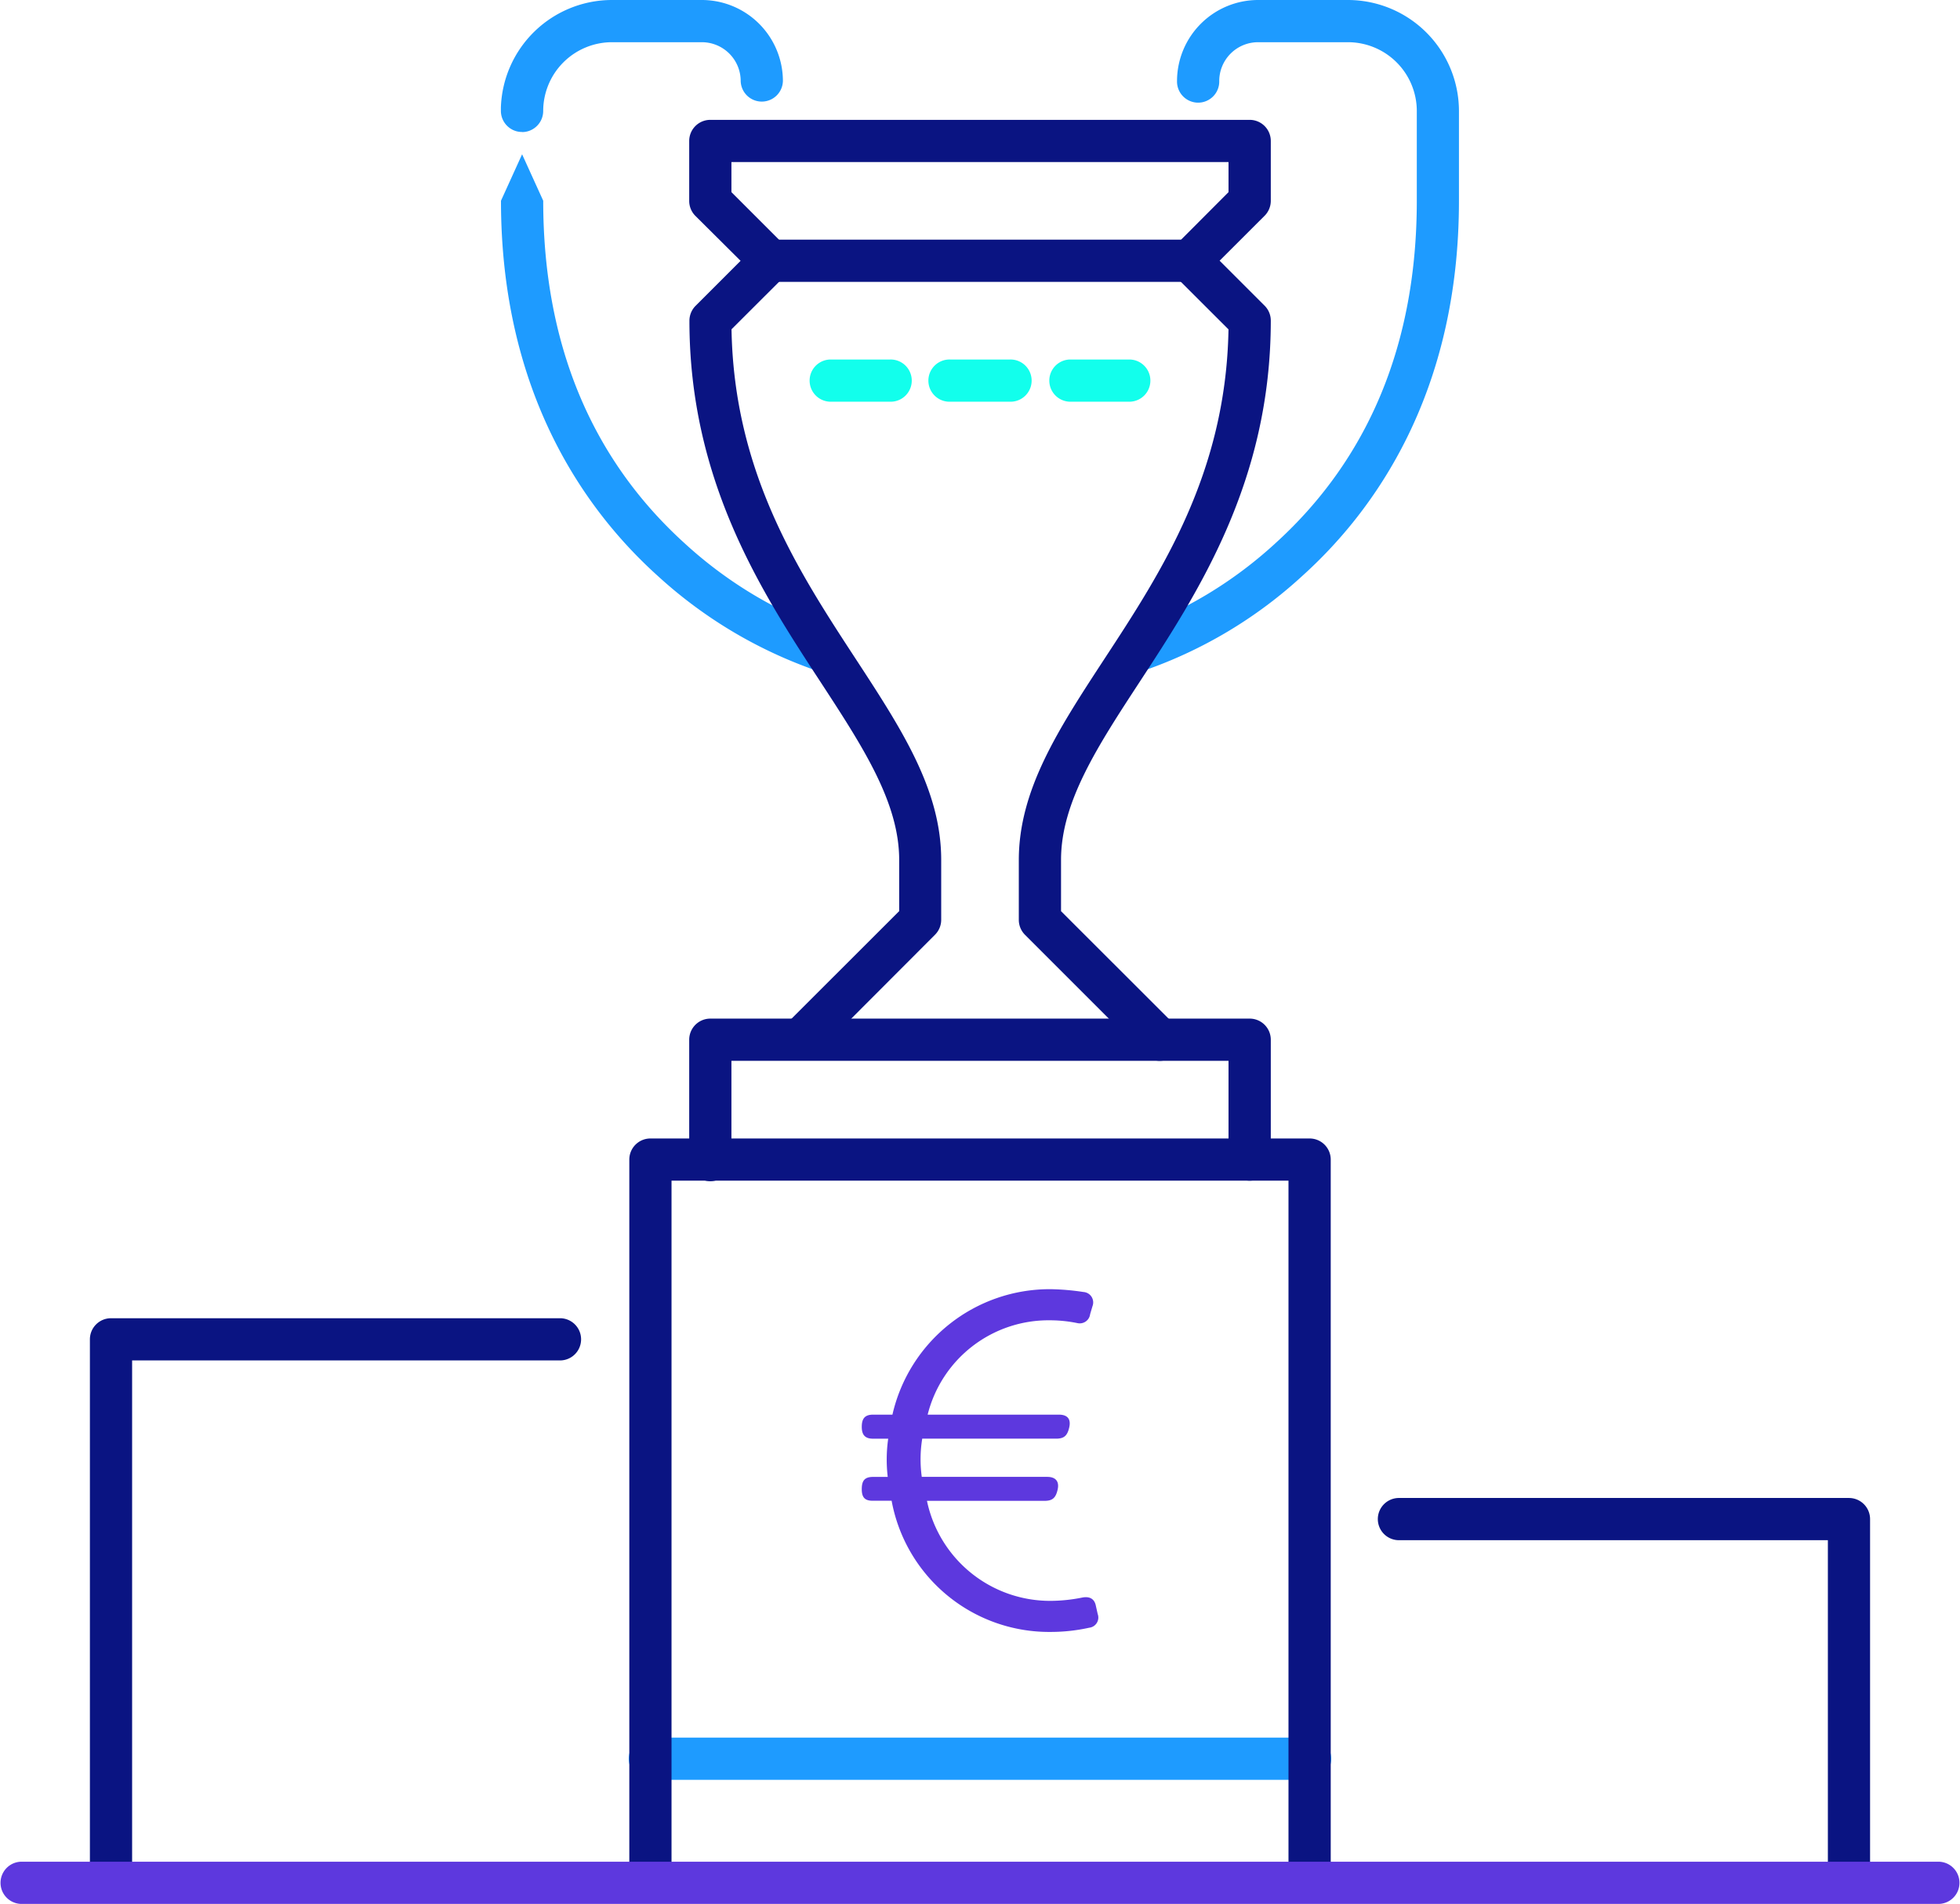
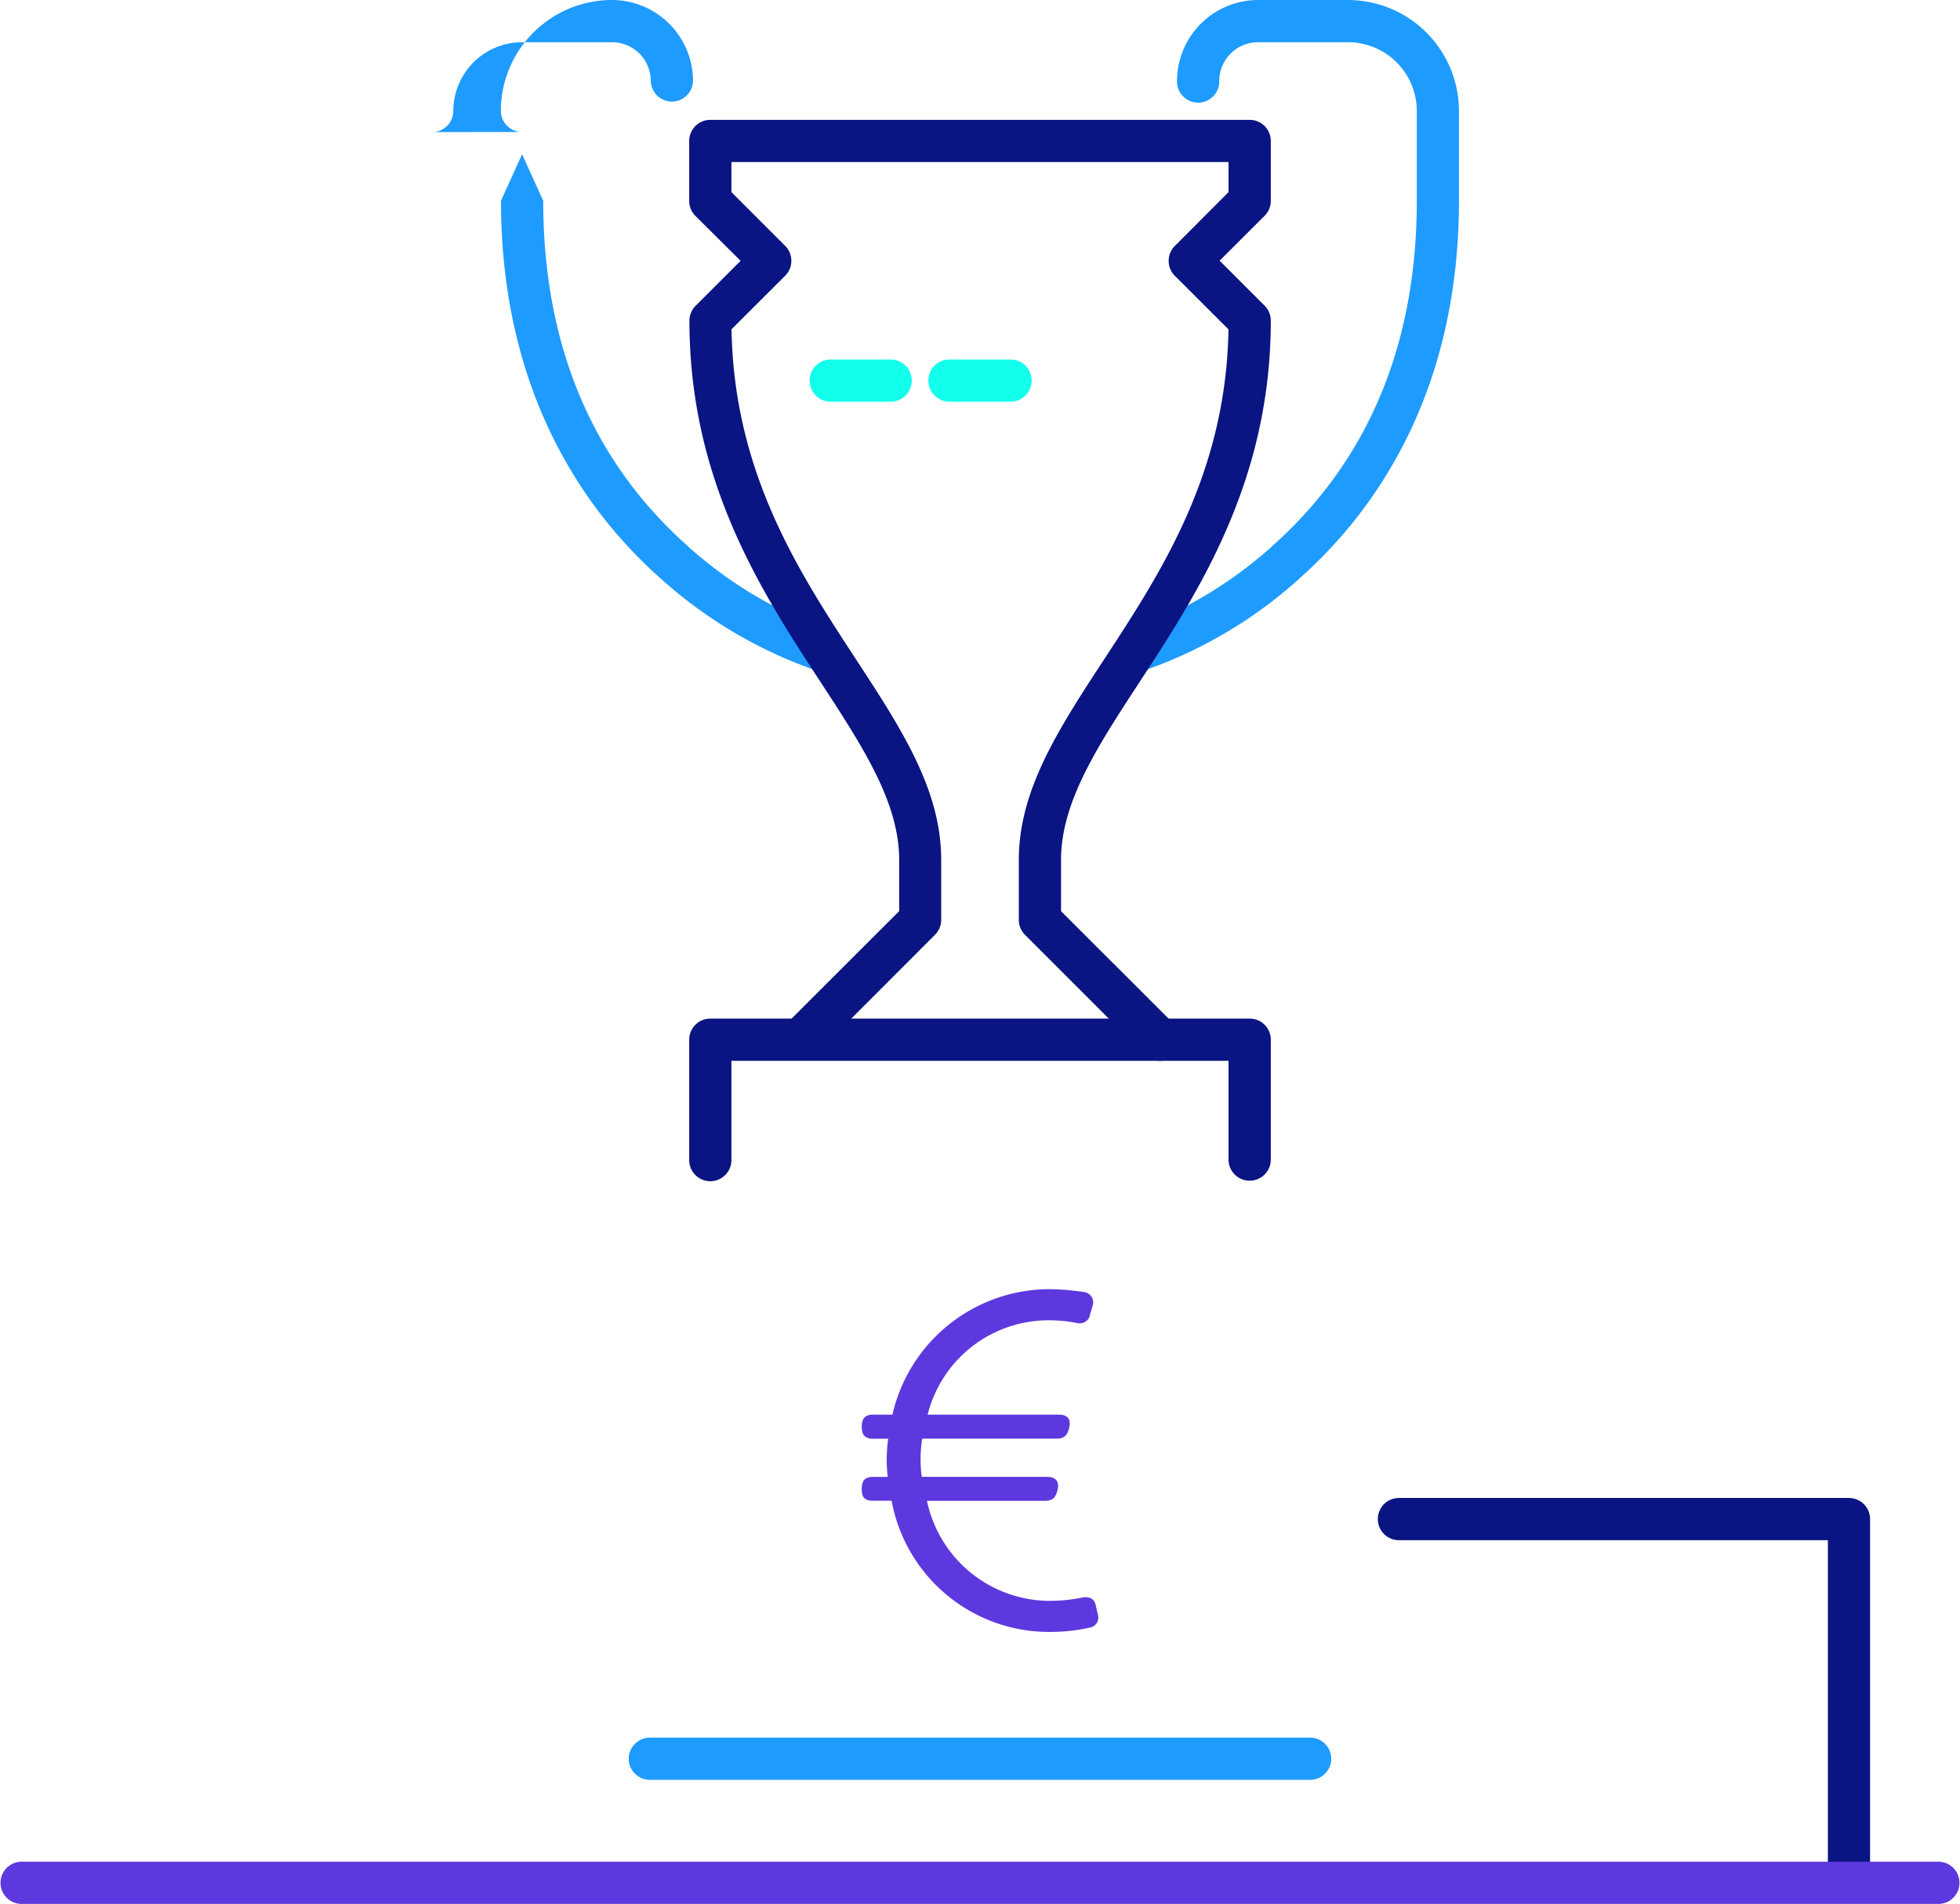
<svg xmlns="http://www.w3.org/2000/svg" width="144.897" height="140.777" viewBox="0 0 144.897 140.777">
  <g id="mfcu_icons_Stroke_winner" data-name="mfcu icons_Stroke_winner" transform="translate(-17.9 -25)">
    <g id="Layer_1" data-name="Layer 1" transform="translate(81.608 120.322)">
      <path id="Path_11888" data-name="Path 11888" d="M222,345.166c0-.624.209-.905.837-.905h1.083a10.924,10.924,0,0,1,.034-2.825h-1.117c-.593,0-.837-.281-.837-.874s.209-.905.837-.905h1.43a11.929,11.929,0,0,1,11.684-9.277,17.791,17.791,0,0,1,2.441.209.771.771,0,0,1,.665,1.046l-.175.593a.774.774,0,0,1-.936.662,10.117,10.117,0,0,0-2.023-.209,9.21,9.21,0,0,0-9.052,6.976h9.7c.624,0,.908.312.768.936s-.384.84-.977.84h-9.892a9.508,9.508,0,0,0-.034,2.825h9.277c.593,0,.908.312.768.936s-.384.837-.977.837h-8.684a9.3,9.3,0,0,0,9.171,7.395,12.038,12.038,0,0,0,2.3-.243c.521-.106.905.069,1.011.593l.14.624a.756.756,0,0,1-.624,1.011,13.22,13.22,0,0,1-2.859.312,11.838,11.838,0,0,1-11.752-9.7h-1.361C222.209,346.037,222,345.759,222,345.166Z" transform="translate(-222 -330.38)" fill="#5d38de" />
    </g>
    <g id="Layer_2" data-name="Layer 2" transform="translate(17.9 25)">
      <path id="Path_11889" data-name="Path 11889" d="M217.233,439.731H168.5a1.561,1.561,0,1,1,0-3.121h48.732a1.561,1.561,0,1,1,0,3.121Z" transform="translate(-120.418 -308.129)" fill="#1e9bff" />
      <path id="Path_11890" data-name="Path 11890" d="M284.043,74.631a1.561,1.561,0,0,1-.446-3.056,31.23,31.23,0,0,0,10.579-6.4c6.942-6.3,10.46-14.824,10.46-25.334V33.206a5.091,5.091,0,0,0-5.085-5.085H292.9a2.872,2.872,0,0,0-2.869,2.869,1.561,1.561,0,1,1-3.121,0A6,6,0,0,1,292.9,25h6.646a8.216,8.216,0,0,1,8.206,8.206v6.646c0,14.306-6.305,22.983-11.593,27.743a33.507,33.507,0,0,1-11.671,6.98A1.6,1.6,0,0,1,284.043,74.631Z" transform="translate(-199.896 -25)" fill="#1e9bff" />
-       <path id="Path_11891" data-name="Path 11891" d="M160.243,74.631a1.6,1.6,0,0,1-.449-.066,33.8,33.8,0,0,1-11.671-6.98c-5.288-4.76-11.593-13.438-11.593-27.743l1.561-3.434,1.561,3.434c0,10.51,3.518,19.041,10.46,25.334a31.3,31.3,0,0,0,10.582,6.4,1.561,1.561,0,0,1-.449,3.053ZM138.081,34.758a1.529,1.529,0,0,1-.858-.259,1.561,1.561,0,0,1-.7-1.3V32.96A8.219,8.219,0,0,1,144.736,25h6.646a6,6,0,0,1,5.99,5.99,1.561,1.561,0,0,1-3.121,0,2.872,2.872,0,0,0-2.869-2.869h-6.646a5.091,5.091,0,0,0-5.085,5.085,1.561,1.561,0,0,1-.7,1.3,1.53,1.53,0,0,1-.858.259Z" transform="translate(-99.494 -25)" fill="#1e9bff" />
-       <path id="Path_11892" data-name="Path 11892" d="M217.233,350.966a1.561,1.561,0,0,1-1.561-1.561V297.8h-45.61v51.6a1.561,1.561,0,0,1-3.121,0V296.241a1.561,1.561,0,0,1,1.561-1.561h48.732a1.561,1.561,0,0,1,1.561,1.561V349.4A1.561,1.561,0,0,1,217.233,350.966Z" transform="translate(-120.418 -210.501)" fill="#0a1482" />
+       <path id="Path_11891" data-name="Path 11891" d="M160.243,74.631a1.6,1.6,0,0,1-.449-.066,33.8,33.8,0,0,1-11.671-6.98c-5.288-4.76-11.593-13.438-11.593-27.743l1.561-3.434,1.561,3.434c0,10.51,3.518,19.041,10.46,25.334a31.3,31.3,0,0,0,10.582,6.4,1.561,1.561,0,0,1-.449,3.053ZM138.081,34.758a1.529,1.529,0,0,1-.858-.259,1.561,1.561,0,0,1-.7-1.3V32.96A8.219,8.219,0,0,1,144.736,25a6,6,0,0,1,5.99,5.99,1.561,1.561,0,0,1-3.121,0,2.872,2.872,0,0,0-2.869-2.869h-6.646a5.091,5.091,0,0,0-5.085,5.085,1.561,1.561,0,0,1-.7,1.3,1.53,1.53,0,0,1-.858.259Z" transform="translate(-99.494 -25)" fill="#1e9bff" />
      <path id="Path_11893" data-name="Path 11893" d="M379.141,409.544a1.561,1.561,0,0,1-1.561-1.561V382.961h-31.67a1.561,1.561,0,1,1,0-3.121h33.231A1.561,1.561,0,0,1,380.7,381.4v26.582A1.561,1.561,0,0,1,379.141,409.544Z" transform="translate(-242.451 -269.079)" fill="#0a1482" />
-       <path id="Path_11894" data-name="Path 11894" d="M40.751,380.255a1.561,1.561,0,0,1-1.561-1.561V338.821a1.561,1.561,0,0,1,1.561-1.561H73.981a1.561,1.561,0,0,1,0,3.121H42.311v38.312a1.561,1.561,0,0,1-1.561,1.561Z" transform="translate(-32.544 -239.79)" fill="#0a1482" />
      <path id="Path_11895" data-name="Path 11895" d="M222.564,278.273A1.561,1.561,0,0,1,221,276.712v-7.3H184.251v7.3a1.561,1.561,0,1,1-3.121,0v-8.862a1.561,1.561,0,0,1,1.561-1.561h39.873a1.561,1.561,0,0,1,1.561,1.561v8.862A1.561,1.561,0,0,1,222.564,278.273Z" transform="translate(-130.179 -190.973)" fill="#0a1482" />
-       <path id="Path_11896" data-name="Path 11896" d="M227.9,84.891H196.881a1.561,1.561,0,1,1,0-3.121H227.9a1.561,1.561,0,0,1,0,3.121Z" transform="translate(-139.94 -64.05)" fill="#0a1482" />
      <path id="Path_11897" data-name="Path 11897" d="M215.918,122.967a1.56,1.56,0,0,1-1.1-.455l-8.862-8.862a1.561,1.561,0,0,1-.459-1.1v-4.429c0-5.194,2.931-9.676,6.324-14.867,4.23-6.455,8.993-13.759,9.177-24.372l-3.967-3.961a1.561,1.561,0,0,1,0-2.207L221,58.734V56.511H184.251v2.222l3.974,3.974a1.561,1.561,0,0,1,0,2.207l-3.967,3.961c.184,10.613,4.957,17.911,9.177,24.366,3.393,5.191,6.324,9.676,6.324,14.867v4.436a1.56,1.56,0,0,1-.459,1.1l-8.846,8.862a1.562,1.562,0,0,1-2.207-2.21l8.406-8.4v-3.783c0-4.264-2.7-8.387-5.815-13.16-4.317-6.6-9.692-14.827-9.692-26.713a1.561,1.561,0,0,1,.456-1.1l3.327-3.327-3.343-3.324a1.561,1.561,0,0,1-.456-1.1V54.951a1.561,1.561,0,0,1,1.561-1.561h39.873a1.561,1.561,0,0,1,1.561,1.561V59.38a1.561,1.561,0,0,1-.456,1.1l-3.327,3.324,3.327,3.327a1.561,1.561,0,0,1,.456,1.1c0,11.886-5.375,20.108-9.692,26.713-3.121,4.773-5.815,8.9-5.815,13.16V111.9l8.406,8.4a1.561,1.561,0,0,1-1.1,2.666Z" transform="translate(-130.179 -44.528)" fill="#0a1482" />
      <path id="Path_11898" data-name="Path 11898" d="M243.893,113.281h-4.432a1.561,1.561,0,1,1,0-3.121h4.432a1.561,1.561,0,1,1,0,3.121Z" transform="translate(-169.228 -83.578)" fill="#12ffec" />
      <path id="Path_11899" data-name="Path 11899" d="M215.51,113.281h-4.429a1.561,1.561,0,0,1,0-3.121h4.429a1.561,1.561,0,1,1,0,3.121Z" transform="translate(-149.707 -83.578)" fill="#12ffec" />
-       <path id="Path_11900" data-name="Path 11900" d="M272.28,113.281h-4.429a1.561,1.561,0,0,1,0-3.121h4.429a1.561,1.561,0,0,1,0,3.121Z" transform="translate(-188.757 -83.578)" fill="#12ffec" />
      <path id="Path_11901" data-name="Path 11901" d="M161.236,469.121H19.461a1.561,1.561,0,0,1,0-3.121H161.236a1.561,1.561,0,0,1,0,3.121Z" transform="translate(-17.9 -328.345)" fill="#5d38de" />
    </g>
  </g>
</svg>